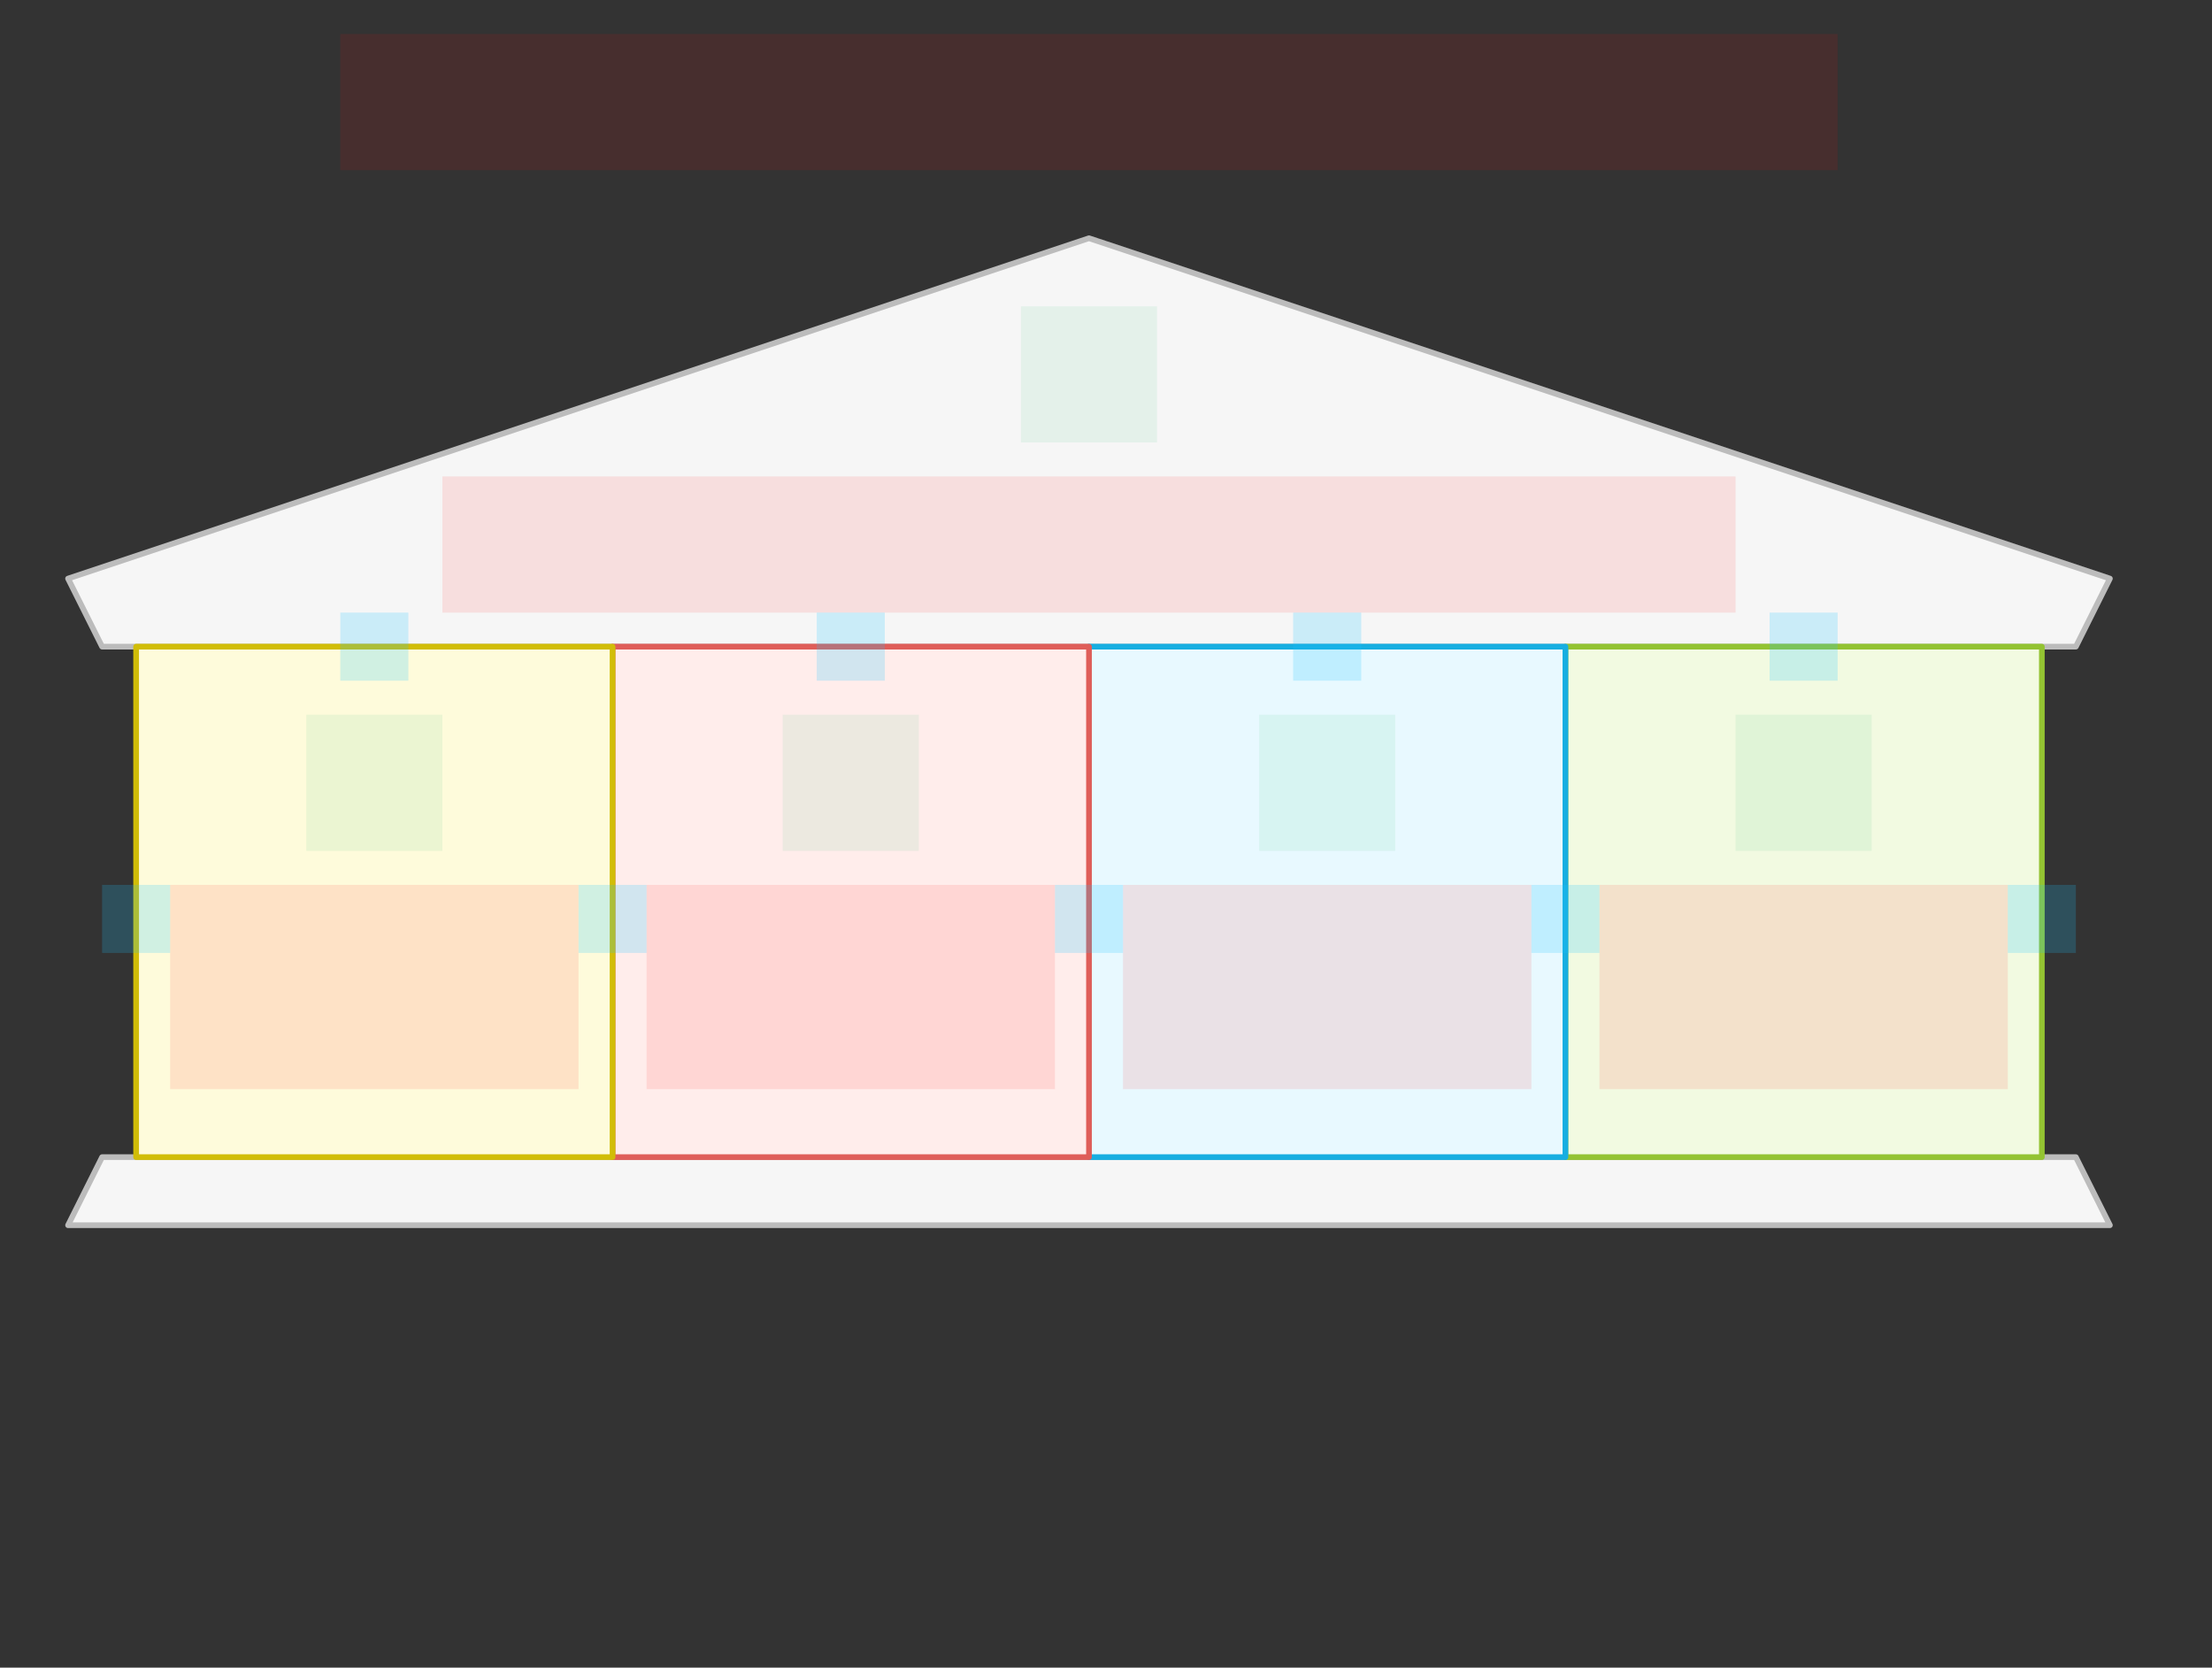
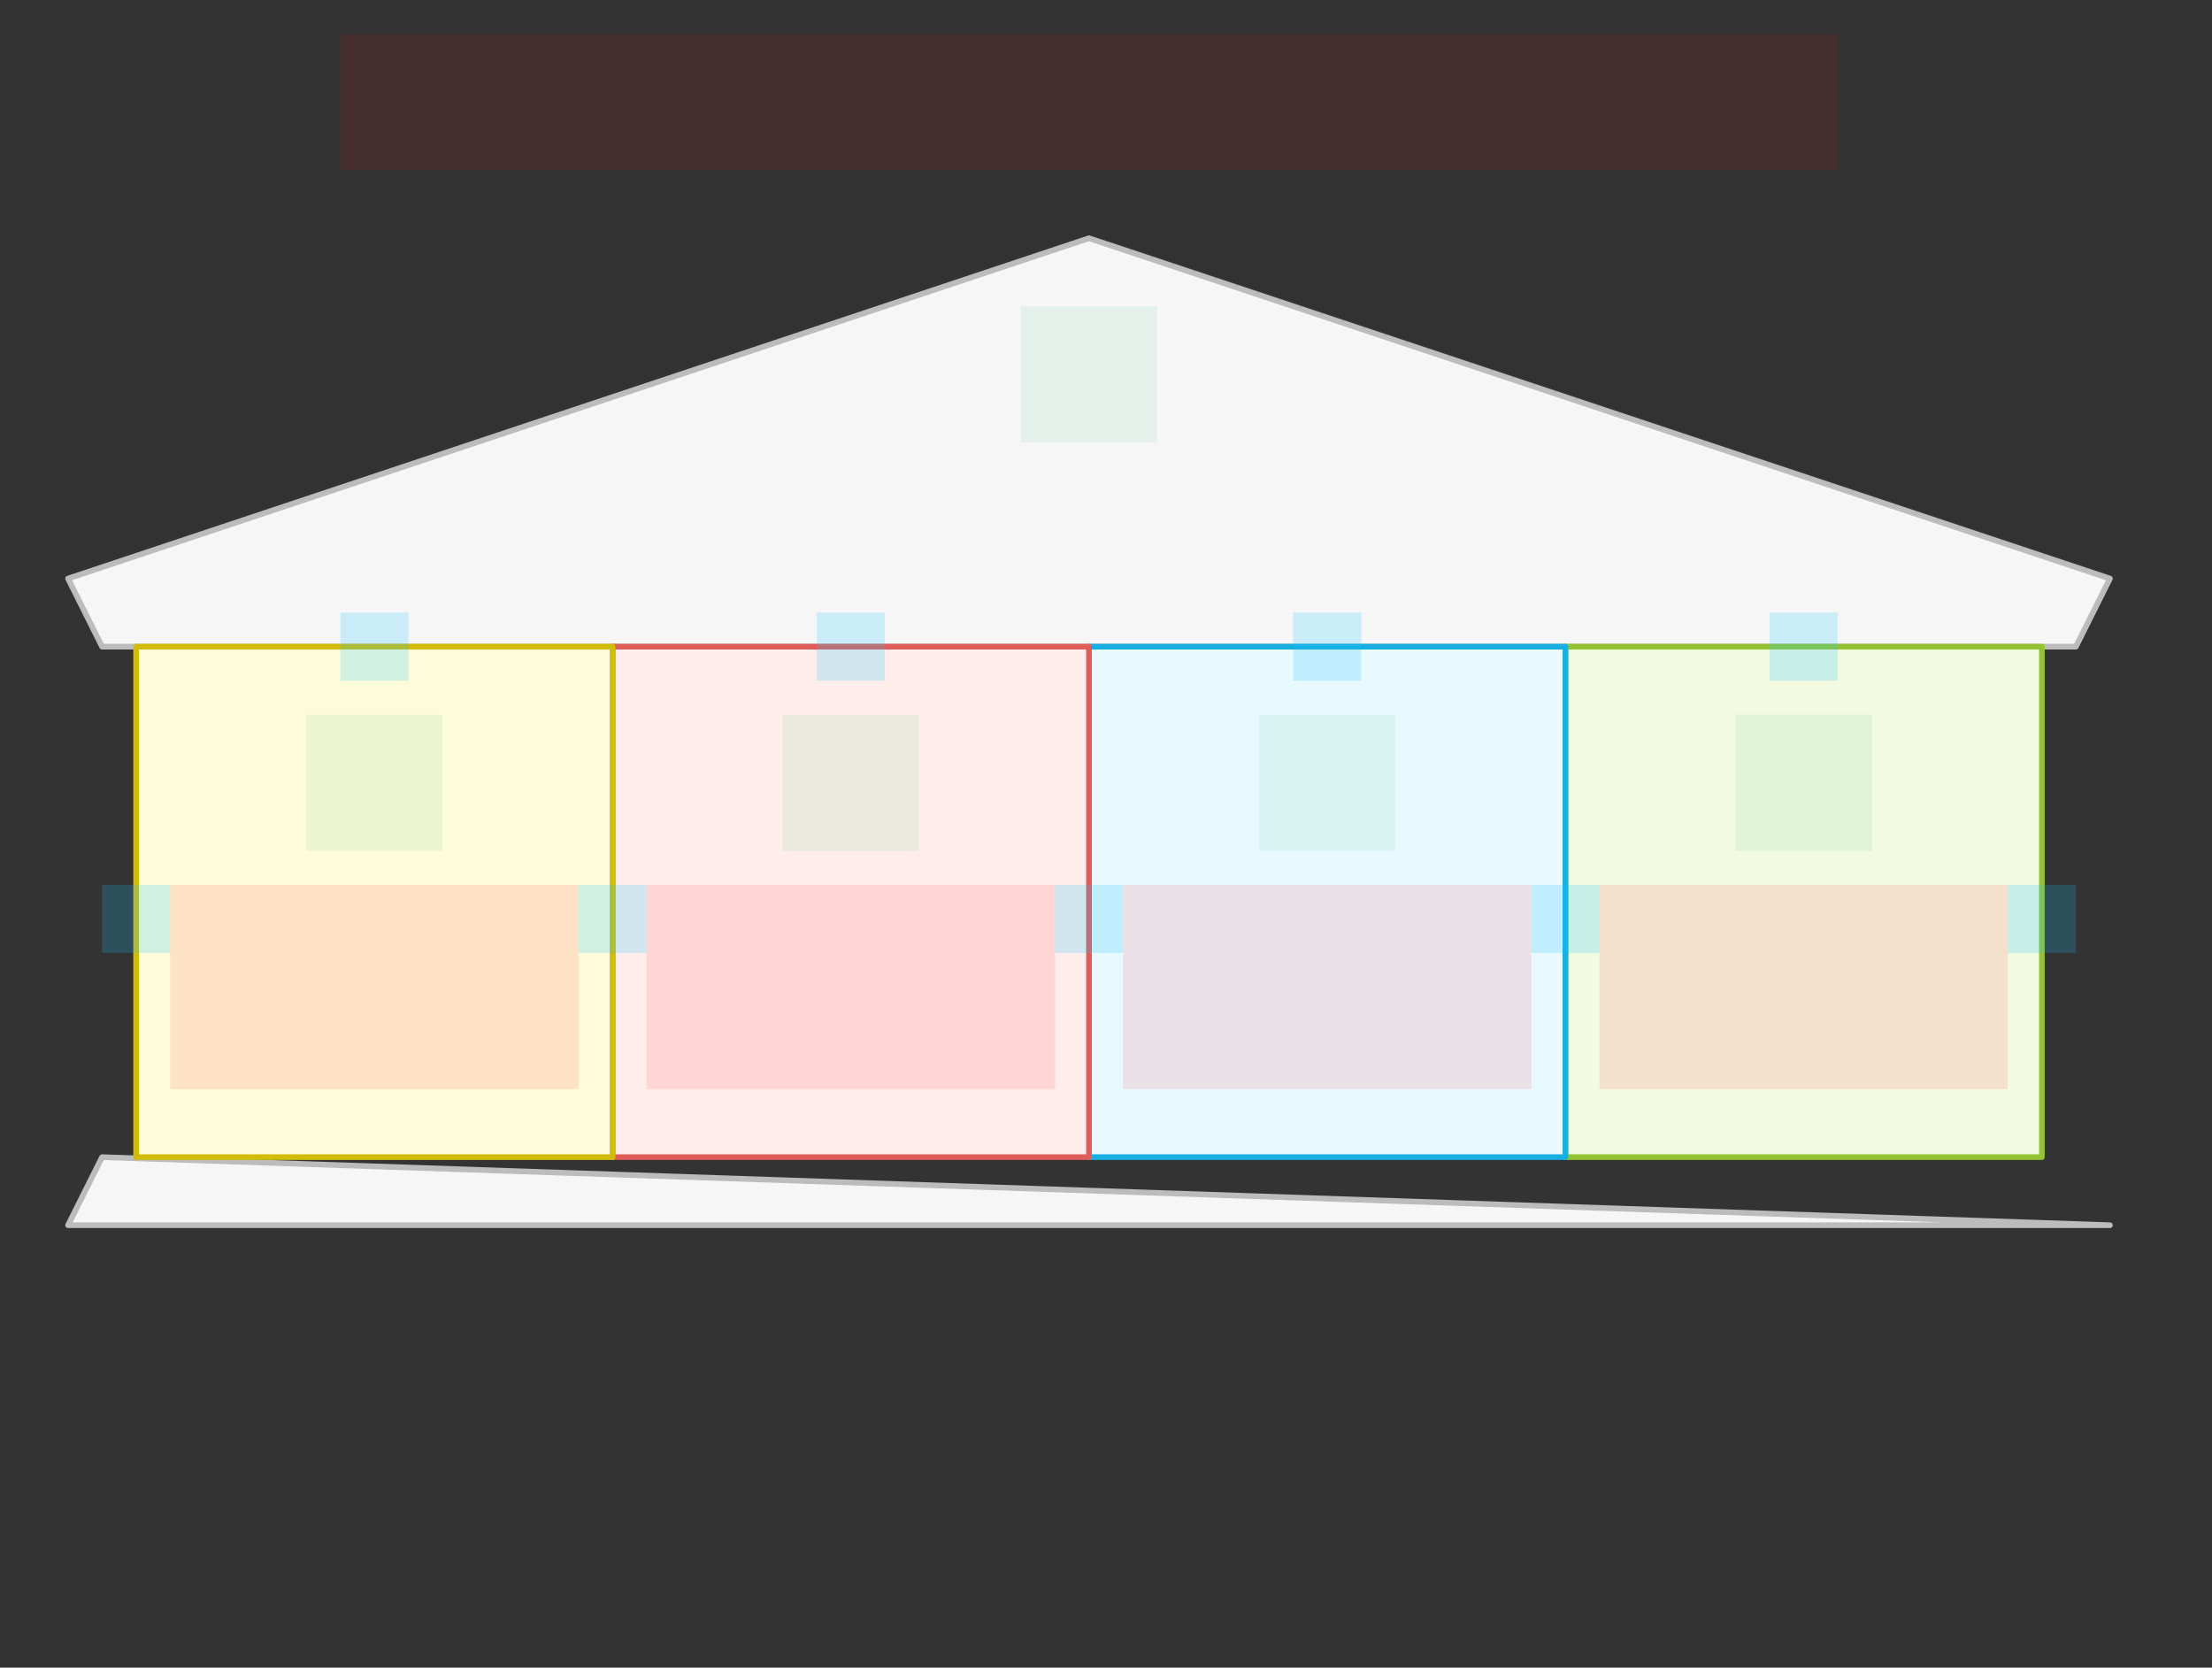
<svg xmlns="http://www.w3.org/2000/svg" width="780" height="588" viewBox="0 0 780 588" fill="none">
  <rect x="0" y="0" width="780" height="588" fill="#333333" stroke="none" />
  <g id="pillars-simple-v1--family--4">
    <g id="lines">
      <g id="common">
        <g id="cu-1">
          <path id="vector" d="M384 84L744 204L732 228H36L24 204L384 84Z" fill="#F6F6F6" stroke="#BCBCBC" stroke-width="2" stroke-linejoin="round" />
-           <path id="vector_2" d="M744 432H24L36 408H732L744 432Z" fill="#F6F6F6" stroke="#BCBCBC" stroke-width="2" stroke-linejoin="round" />
+           <path id="vector_2" d="M744 432H24L36 408L744 432Z" fill="#F6F6F6" stroke="#BCBCBC" stroke-width="2" stroke-linejoin="round" />
        </g>
      </g>
      <g id="g-4">
        <path id="cu" d="M552 408H720V228H552V408Z" fill="#F2FAE1" stroke="#93C332" stroke-width="2" stroke-linejoin="round" />
      </g>
      <g id="g-3">
        <path id="cu_2" d="M384 408H552V228H384V408Z" fill="#E8F9FF" stroke="#17AEE1" stroke-width="2" stroke-linejoin="round" />
      </g>
      <g id="g-2">
        <path id="cu_3" d="M216 408H300H384V228H216V408Z" fill="#FFEDEB" stroke="#DF5E59" stroke-width="2" stroke-linejoin="round" />
      </g>
      <g id="g-1">
        <path id="cu_4" d="M48 408H216V228H48V408Z" fill="#FEFBDB" stroke="#D1BD08" stroke-width="2" stroke-linejoin="round" />
      </g>
    </g>
    <rect id="tx-ct-1" x="60" y="312" width="144" height="72" fill="#FF0000" fill-opacity="0.1" />
    <rect id="tx-ct-2" x="228" y="312" width="144" height="72" fill="#FF0000" fill-opacity="0.1" />
    <rect id="tx-ct-3" x="396" y="312" width="144" height="72" fill="#FF0000" fill-opacity="0.1" />
    <rect id="tx-ct-4" x="564" y="312" width="144" height="72" fill="#FF0000" fill-opacity="0.1" />
    <rect id="ic-cc-end" x="360" y="108" width="48" height="48" fill="#3CC57C" fill-opacity="0.1" />
    <rect id="ic-cc-1" x="108" y="252" width="48" height="48" fill="#3CC57C" fill-opacity="0.1" />
    <rect id="ic-cc-2" x="276" y="252" width="48" height="48" fill="#3CC57C" fill-opacity="0.1" />
    <rect id="ic-cc-3" x="444" y="252" width="48" height="48" fill="#3CC57C" fill-opacity="0.1" />
    <rect id="ic-cc-4" x="612" y="252" width="48" height="48" fill="#3CC57C" fill-opacity="0.1" />
-     <rect id="tx-cc-end" x="156" y="168" width="456" height="48" fill="#FF0000" fill-opacity="0.1" />
    <path id="tx-cb-title" d="M120 12L648 12V60L120 60L120 12Z" fill="#FF0000" fill-opacity="0.1" />
    <rect id="bt-cc-remove-4" x="624" y="216" width="24" height="24" fill="#1AC6FF" fill-opacity="0.2" />
    <rect id="bt-cc-remove-3" x="456" y="216" width="24" height="24" fill="#1AC6FF" fill-opacity="0.2" />
    <rect id="bt-cc-remove-2" x="288" y="216" width="24" height="24" fill="#1AC6FF" fill-opacity="0.2" />
    <rect id="bt-cc-remove-1" x="120" y="216" width="24" height="24" fill="#1AC6FF" fill-opacity="0.2" />
    <rect id="bt-cc-add-5" x="708" y="312" width="24" height="24" fill="#1AC6FF" fill-opacity="0.2" />
    <rect id="bt-cc-add-4" x="540" y="312" width="24" height="24" fill="#1AC6FF" fill-opacity="0.2" />
    <rect id="bt-cc-add-3" x="372" y="312" width="24" height="24" fill="#1AC6FF" fill-opacity="0.2" />
    <rect id="bt-cc-add-2" x="204" y="312" width="24" height="24" fill="#1AC6FF" fill-opacity="0.2" />
    <rect id="bt-cc-add-1" x="36" y="312" width="24" height="24" fill="#1AC6FF" fill-opacity="0.2" />
  </g>
</svg>